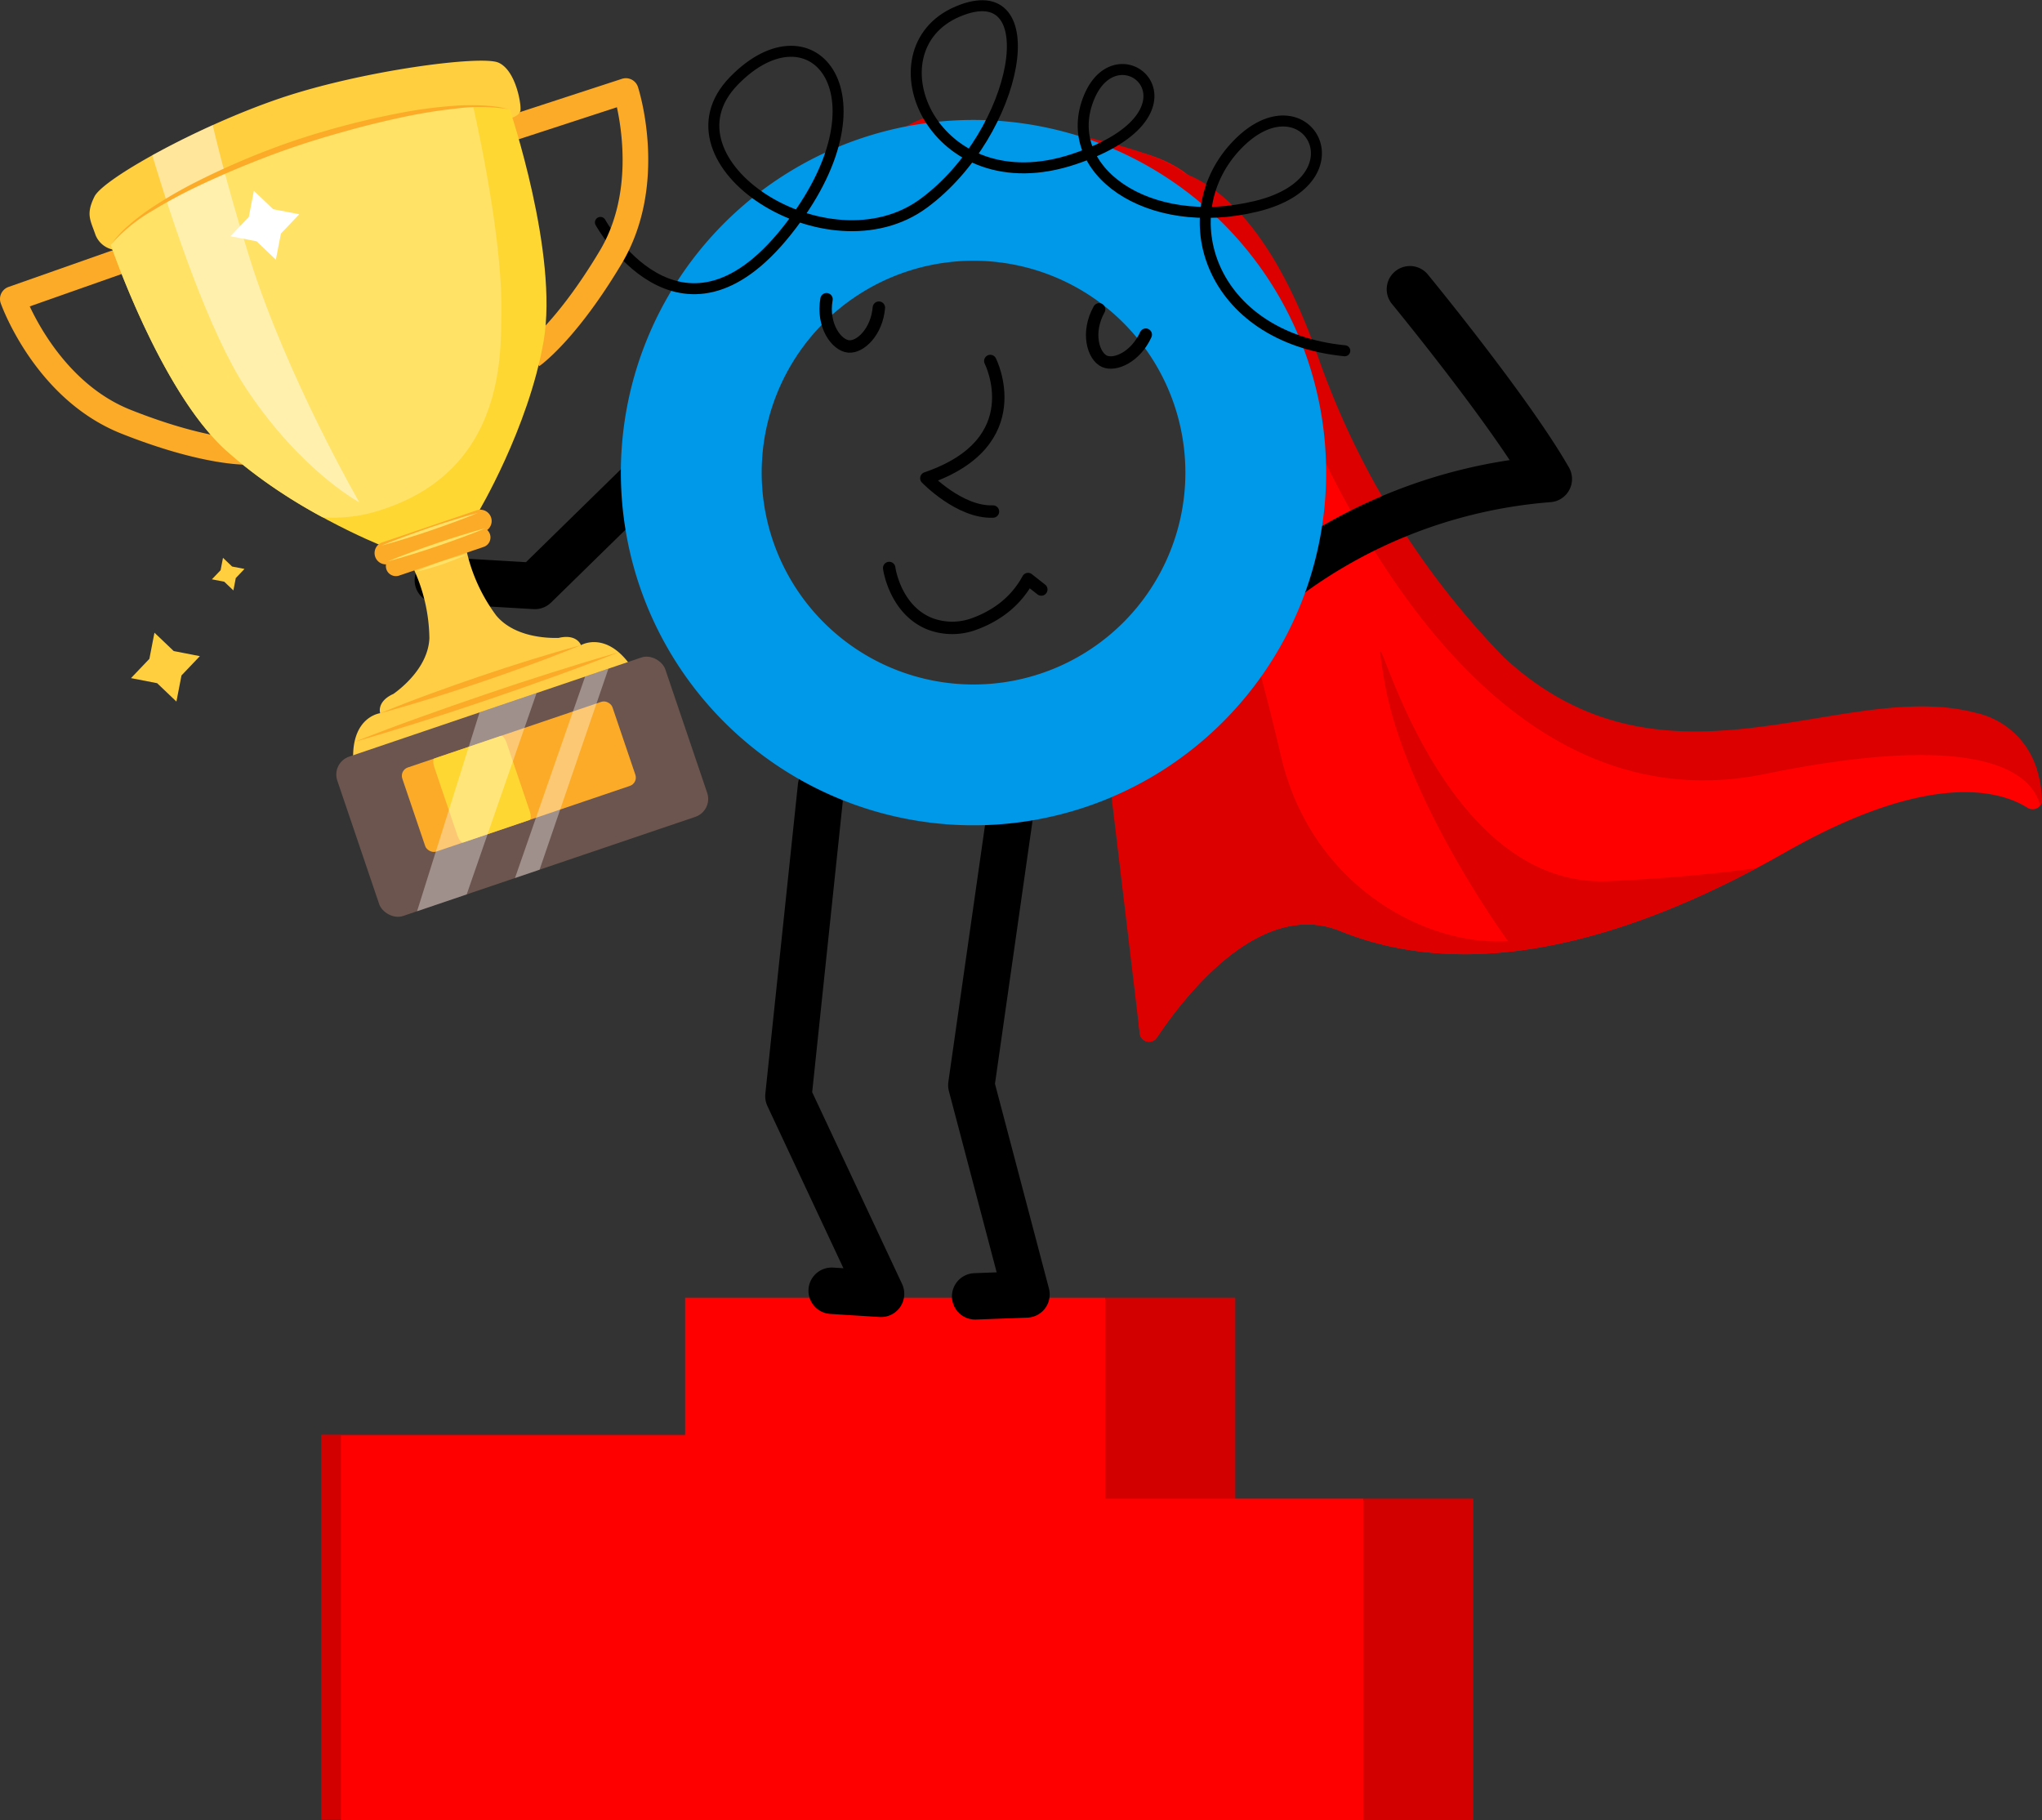
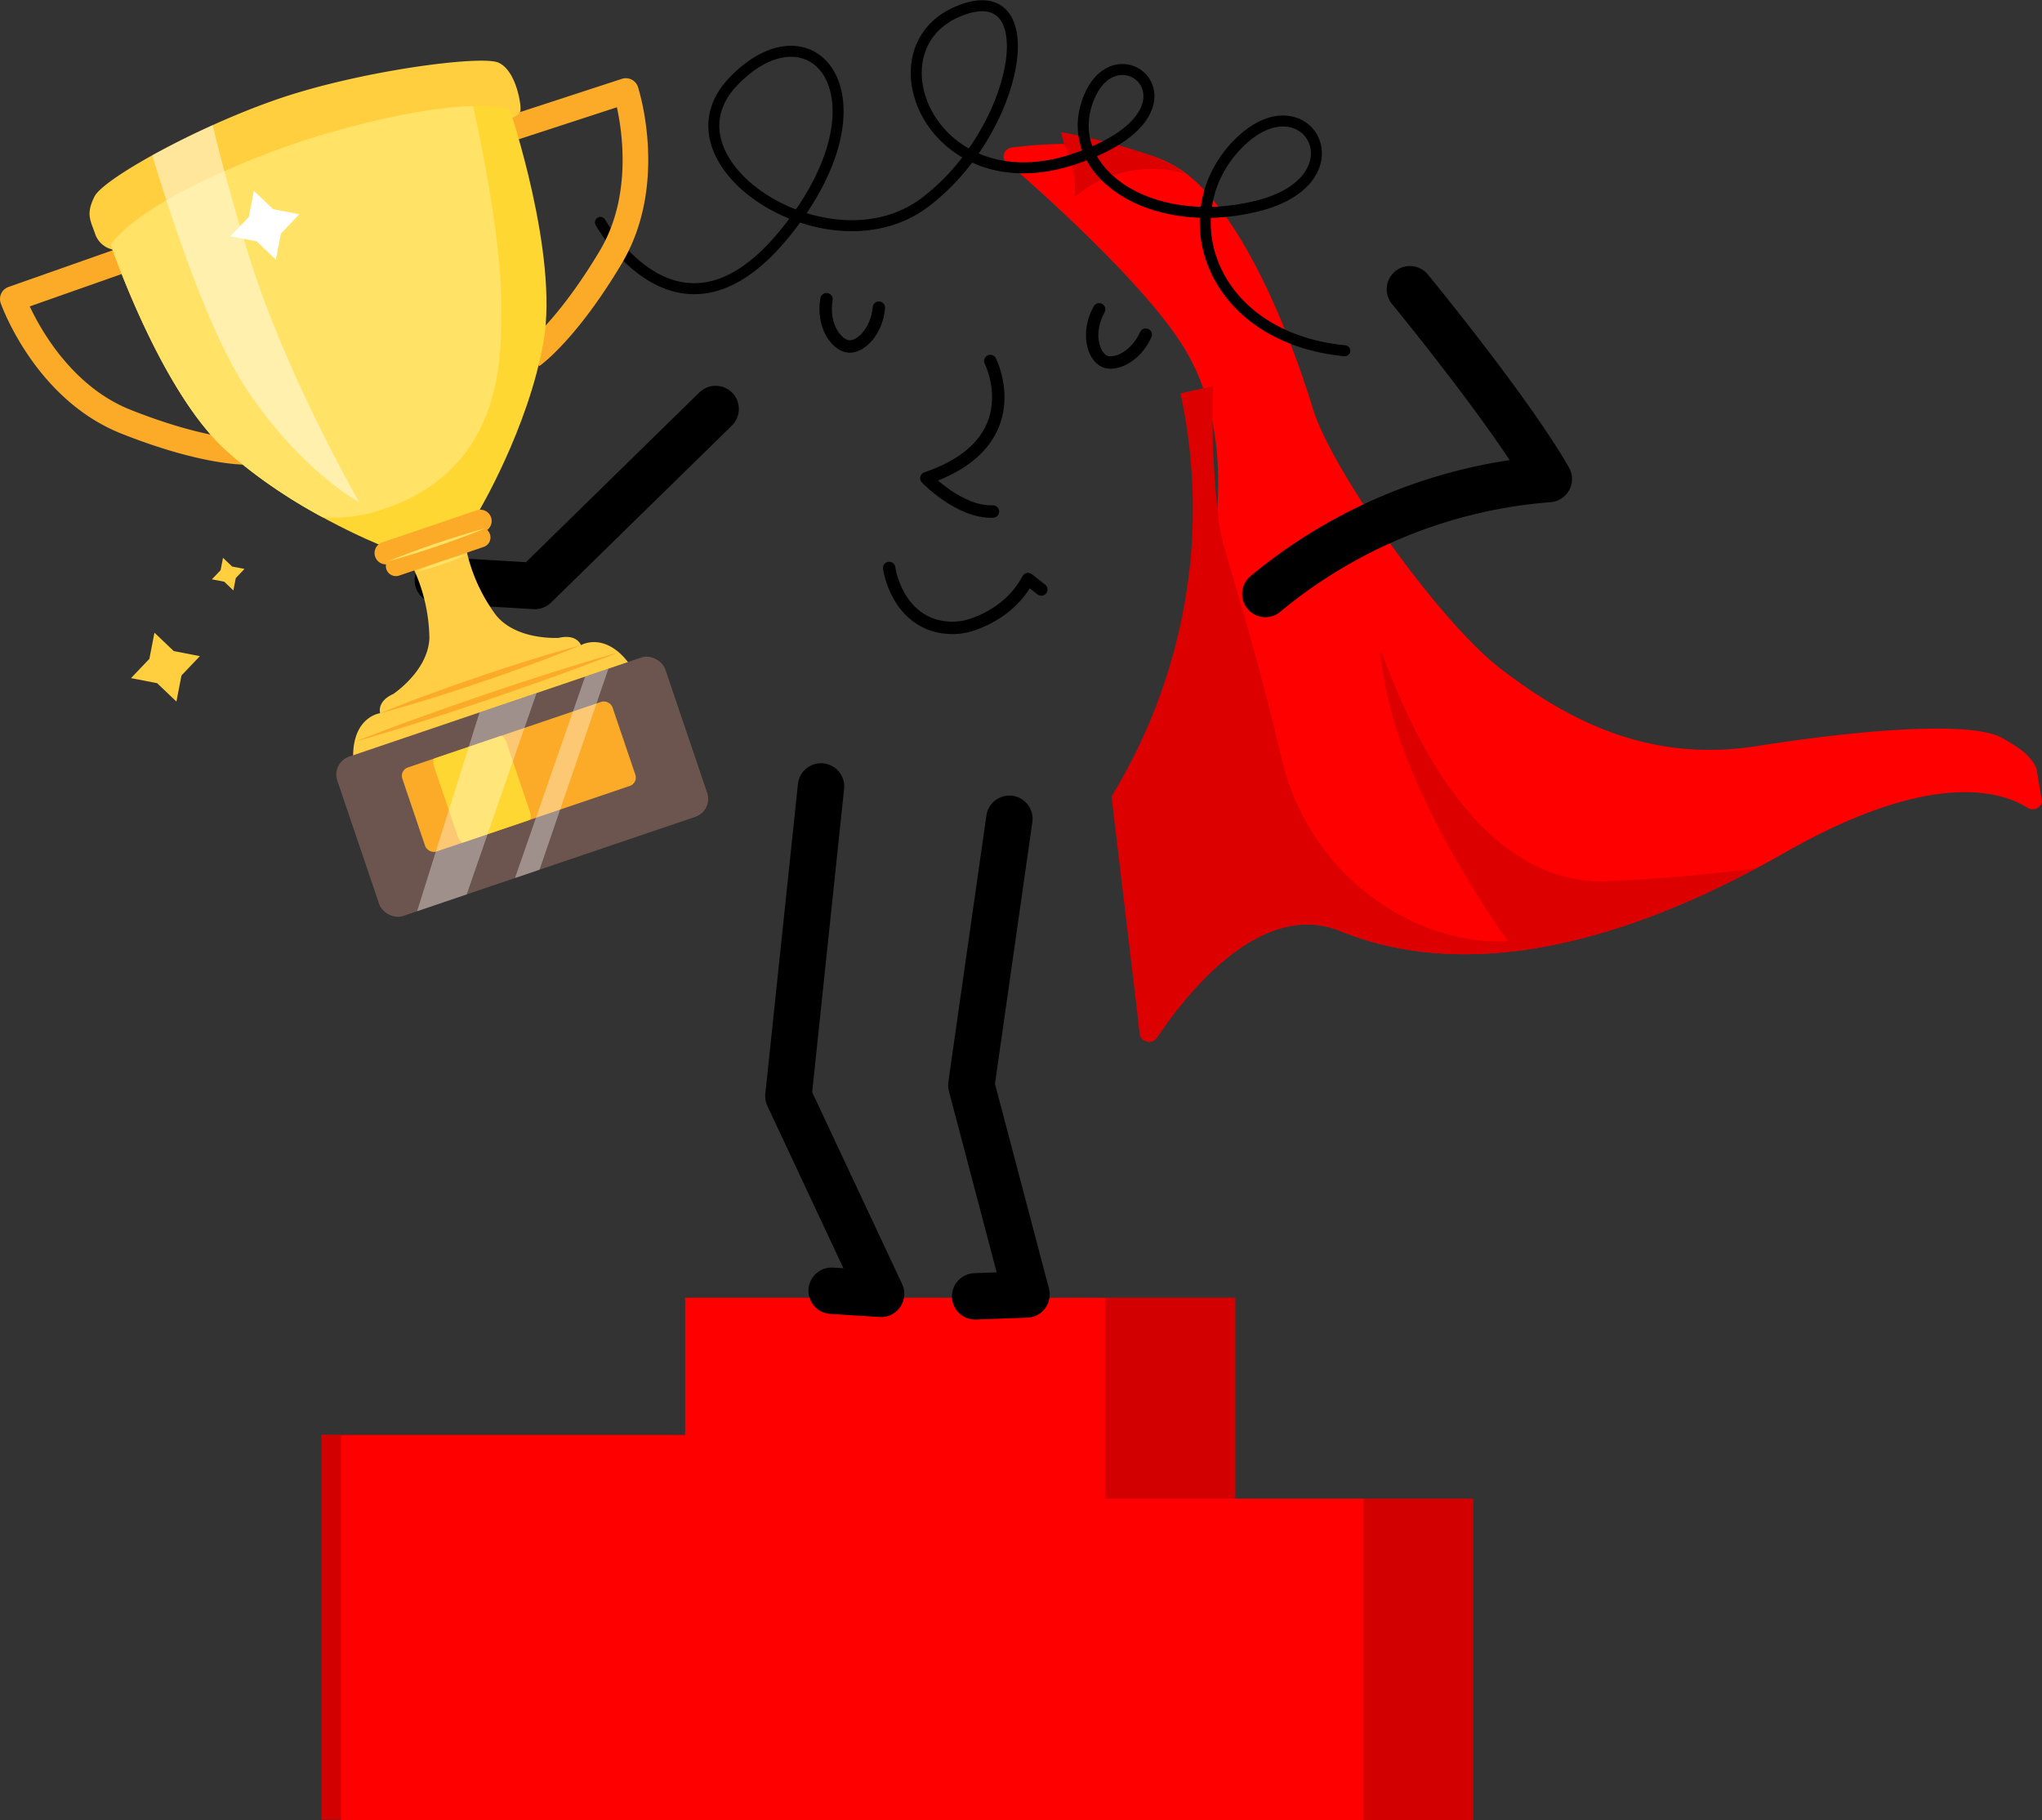
<svg xmlns="http://www.w3.org/2000/svg" width="187.533" height="167.131" viewBox="0 0 187.533 167.131">
  <rect x="0" y="0" width="187.533" height="167.131" fill="#333333" stroke="none" />
  <g id="Group_191" data-name="Group 191" transform="translate(-216.009 -1138.76)">
    <g id="Group_157" data-name="Group 157">
      <g id="Group_156" data-name="Group 156">
        <rect id="Rectangle_63" data-name="Rectangle 63" width="35.065" height="35.349" transform="translate(245.507 1270.511)" fill="#d30000" />
        <rect id="Rectangle_64" data-name="Rectangle 64" width="11.947" height="26.792" transform="translate(317.512 1257.928)" fill="#d30000" />
        <rect id="Rectangle_65" data-name="Rectangle 65" width="38.583" height="47.963" transform="translate(278.929 1257.928)" fill="red" />
        <rect id="Rectangle_66" data-name="Rectangle 66" width="31.744" height="35.321" transform="translate(247.32 1270.569)" fill="red" />
        <rect id="Rectangle_67" data-name="Rectangle 67" width="24.065" height="29.517" transform="translate(317.166 1276.373)" fill="red" />
        <rect id="Rectangle_68" data-name="Rectangle 68" width="10.084" height="29.517" transform="translate(341.231 1276.373)" fill="#d30000" />
      </g>
    </g>
    <path id="Path_308" data-name="Path 308" d="M281.73,1176.318l-16.6,16.249-8.911-.524" fill="none" stroke="#000" stroke-linecap="round" stroke-linejoin="round" stroke-width="4.263" />
    <path id="Path_309" data-name="Path 309" d="M308.708,1213.949l-3.494,24.461,5.067,19.219-4.717.175" fill="none" stroke="#000" stroke-linecap="round" stroke-linejoin="round" stroke-width="4.263" />
    <path id="Path_310" data-name="Path 310" d="M291.41,1210.979l-2.994,28.441,8.509,18.153-4.538-.284" fill="none" stroke="#000" stroke-linecap="round" stroke-linejoin="round" stroke-width="4.263" />
    <g id="Group_160" data-name="Group 160">
      <g id="Group_158" data-name="Group 158">
        <path id="Path_311" data-name="Path 311" d="M403.542,1212.386a.764.764,0,0,1-.174.356.875.875,0,0,1-1.151.2c-2.493-1.573-8.928-3.486-22.23,4.075-.894.506-1.772.994-2.642,1.458-16.813,8.936-29.261,9.425-38.247,5.781-7.23-2.94-14.055,5.615-16.846,9.79a.864.864,0,0,1-1.574-.406l-1.822-19.952c11.894-24.131,10.012-36.4,5.784-43.166-4.211-6.74-16.418-17.095-16.418-17.095h0a.855.855,0,0,1,.7-1.119c2.949-.381,11.587-1.126,16.15,2.485a.008.008,0,0,1,.009.008c5.557,4.4,9.739,15.728,11.5,21.484s11.661,19.629,17.276,23.911,13.136,8.705,23.464,7.081,19.9-2.277,22.585-.737c1.483.853,2.535,1.5,3.123,2.767Q403.289,1210.846,403.542,1212.386Z" fill="red" />
        <path id="Path_312" data-name="Path 312" d="M377.345,1218.473c-16.813,8.936-29.261,9.425-38.247,5.781-7.23-2.94-14.055,5.615-16.846,9.79a.864.864,0,0,1-1.574-.406l-2.591-21.742a51.02,51.02,0,0,0,7.259-21.777,50.374,50.374,0,0,0-.924-15.235l2.983-.677a81.205,81.205,0,0,0,.592,12.839c.254,2.01,3.058,9.934,5.643,21.107,2.758,11.918,13.26,17.509,20.863,17.037,0,0-9.64-13.169-11.413-24.2s3.537,19.472,20.664,18.685C369.229,1219.417,373.743,1218.97,377.345,1218.473Z" fill="#d00" />
      </g>
      <g id="Group_159" data-name="Group 159">
-         <path id="Path_313" data-name="Path 313" d="M403.542,1212.386a.764.764,0,0,1-.174.356c-.629-2.626-4.539-7.14-25.252-2.907-27.945,5.706-42.314-31.779-45.751-41.329s-7.943-14.03-14.428-10.824c-4.53,2.244-3.222-.853-3.222-.853,3.487-2.8,7.024-3.421,10.361-2.038a.008.008,0,0,1,.009.008c4.663,1.93,8.936,7.786,12.1,17.1a75.224,75.224,0,0,0,16.92,27.207c14.875,13.773,31.1,1.88,43.3,5.1a7.55,7.55,0,0,1,5.632,5.094A10.392,10.392,0,0,1,403.542,1212.386Z" fill="#d00" />
        <path id="Path_314" data-name="Path 314" d="M314.715,1156.829a9.506,9.506,0,0,0-.986-4.854l-.287-1.083s8.545,1.475,11.36,3.792A11.149,11.149,0,0,0,314.715,1156.829Z" fill="#d00" />
-         <path id="Path_315" data-name="Path 315" d="M299.233,1153.026s-2.2,2.037-2.936,1.631.39-2.177,1.468-3.247a9.831,9.831,0,0,1,3.012-1.773,5.067,5.067,0,0,0,1.88,1.627A7.52,7.52,0,0,0,299.233,1153.026Z" fill="#d00" />
      </g>
    </g>
    <path id="Path_316" data-name="Path 316" d="M345.493,1165.321s9.162,11.139,12.755,17.426a46.4,46.4,0,0,0-26.033,10.557" fill="none" stroke="#000" stroke-linecap="round" stroke-linejoin="round" stroke-width="4.263" />
-     <path id="Path_317" data-name="Path 317" d="M305.416,1149.774A32.386,32.386,0,1,0,337.8,1182.16,32.386,32.386,0,0,0,305.416,1149.774Zm0,51.842a19.456,19.456,0,1,1,19.456-19.456A19.456,19.456,0,0,1,305.416,1201.616Z" fill="#0099e9" />
    <g id="Group_161" data-name="Group 161">
      <path id="Path_318" data-name="Path 318" d="M294.513,1169.793" />
      <path id="Path_319" data-name="Path 319" d="M291.914,1166.236c-.424,2.425.927,4.247,2.041,4.34,1.06.089,2.572-1.327,2.769-3.564" fill="none" stroke="#000" stroke-linecap="round" stroke-linejoin="round" stroke-width="1.14" />
      <path id="Path_320" data-name="Path 320" d="M316.952,1167.167c-1.2,2.148-.531,4.313.489,4.771.971.435,2.866-.4,3.793-2.447" fill="none" stroke="#000" stroke-linecap="round" stroke-linejoin="round" stroke-width="1.14" />
      <path id="Path_321" data-name="Path 321" d="M306.956,1171.91s3.793,7.463-5.872,10.766c0,0,3.059,3.181,6.117,3.058" fill="none" stroke="#000" stroke-linecap="round" stroke-linejoin="round" stroke-width="1.14" />
      <path id="Path_322" data-name="Path 322" d="M311.639,1192.893l-1.217-.958a8.462,8.462,0,0,1-3.039,3.2,9.929,9.929,0,0,1-1.852.9,5.785,5.785,0,0,1-4.142,0c-3.14-1.269-3.7-4.953-3.718-5.116" fill="none" stroke="#000" stroke-linecap="round" stroke-linejoin="round" stroke-width="1.14" />
      <path id="Path_323" data-name="Path 323" d="M271.151,1159.185s7.251,13.136,17.091.813,2.417-21.26-4.834-13.812,8.632,17.739,17.437,11.239,11.394-21.125,3.107-17.6-2.244,17.875,10.7,13.542,4.144-12.323,1.381-5.688,5.352,12.458,15.365,10.021,4.489-12.052-1.726-5.688-2.59,17.74,9.84,18.959" fill="none" stroke="#000" stroke-linecap="round" stroke-linejoin="round" stroke-width="1.009" />
    </g>
    <g id="Group_190" data-name="Group 190">
      <g id="Group_163" data-name="Group 163">
        <g id="Group_162" data-name="Group 162">
          <path id="Path_324" data-name="Path 324" d="M238.862,1181.431c-.164.008-4.116.161-11.711-2.855-7.848-3.117-10.947-11.611-11.075-11.971a1.17,1.17,0,0,1,.713-1.494l10.409-3.667.776,2.2-9.233,3.253c1.056,2.248,3.967,7.4,9.273,9.5,7.049,2.8,10.7,2.694,10.74,2.692Z" fill="#fcab28" />
        </g>
      </g>
      <g id="Group_165" data-name="Group 165">
        <g id="Group_164" data-name="Group 164">
          <path id="Path_325" data-name="Path 325" d="M265.535,1172.383l-1.329-1.921c.024-.018,2.99-2.158,6.881-8.668,2.928-4.9,2.107-10.757,1.577-13.184l-9.307,3.036-.724-2.222L273.125,1146a1.168,1.168,0,0,1,1.474.752c.117.363,2.826,8.989-1.506,16.238C268.9,1170.007,265.671,1172.289,265.535,1172.383Z" fill="#fcab28" />
        </g>
      </g>
      <g id="Group_166" data-name="Group 166">
        <path id="Path_326" data-name="Path 326" d="M226.761,1161.729a2.207,2.207,0,0,1-1.978-1.386c-.459-1.352-.914-1.883-.1-3.53s9.545-6.482,17.045-9.026,18.441-3.97,20.045-3.281,2.114,3.807,2.035,4.382-1.1.786-1.1.786Z" fill="#ffcf3f" />
      </g>
      <g id="Group_167" data-name="Group 167">
        <path id="Path_327" data-name="Path 327" d="M243.049,1151.954c-4.629,1.57-14.176,5.494-16.866,9.285,0,0,4.5,13.279,10.486,18.79s14.375,8.833,14.375,8.833l3.32-1.126.984-.334,4.549-1.543s4.639-7.743,6.034-15.756-3.109-21.292-3.109-21.292C258.011,1147.564,247.679,1150.383,243.049,1151.954Z" fill="#ffd733" />
      </g>
      <g id="Group_168" data-name="Group 168">
        <path id="Path_328" data-name="Path 328" d="M243.049,1151.954c-4.629,1.57-14.176,5.494-16.866,9.285,0,0,4.5,13.279,10.486,18.79a46,46,0,0,0,8.976,6.237,13.912,13.912,0,0,0,5.259-.647c11.4-3.591,11.093-14.182,11.154-18.041.1-6.081-1.689-14.971-2.6-19.07C254.2,1148.617,246.776,1150.69,243.049,1151.954Z" fill="#ffe266" />
      </g>
      <path id="Path_329" data-name="Path 329" d="M273.764,1199.663c-2.232-2.944-4.4-1.66-4.4-1.66s-.365-1.066-2.053-.664c-1.118.031-4.069-.086-5.72-2.046a15.651,15.651,0,0,1-2.784-6.185l-2.567.514-2.351,1.154a15.642,15.642,0,0,1,1.554,6.6c-.117,2.561-2.388,4.449-3.295,5.1-1.584.708-1.226,1.776-1.226,1.776s-2.5.3-2.483,4Z" fill="#ffce45" />
      <g id="Group_170" data-name="Group 170">
        <g id="Group_169" data-name="Group 169">
          <path id="Path_330" data-name="Path 330" d="M250.92,1204.258q2.256-.93,4.543-1.763c1.523-.562,3.056-1.094,4.591-1.621s3.079-1.027,4.63-1.508,3.108-.942,4.679-1.363q-2.255.931-4.543,1.764c-1.523.562-3.056,1.094-4.591,1.62s-3.08,1.027-4.63,1.507S252.491,1203.836,250.92,1204.258Z" fill="#fcab28" />
        </g>
      </g>
      <g id="Group_171" data-name="Group 171">
        <path id="Path_331" data-name="Path 331" d="M260.481,1187.58l-8.73,2.961a1.039,1.039,0,0,1-.667-1.967l8.729-2.961a1.039,1.039,0,0,1,.668,1.967Z" fill="#fcab28" />
      </g>
      <g id="Group_172" data-name="Group 172">
        <path id="Path_332" data-name="Path 332" d="M260.41,1188.989l-7.746,2.627a.921.921,0,1,1-.592-1.745l7.746-2.628a.922.922,0,1,1,.592,1.746Z" fill="#fcab28" />
      </g>
      <g id="Group_173" data-name="Group 173">
        <rect id="Rectangle_69" data-name="Rectangle 69" width="31.808" height="15.45" rx="1.738" transform="translate(246.428 1208.798) rotate(-18.737)" fill="#6c554f" />
      </g>
      <g id="Group_174" data-name="Group 174">
        <rect id="Rectangle_70" data-name="Rectangle 70" width="20.383" height="8.153" rx="0.805" transform="translate(252.697 1209.496) rotate(-18.737)" fill="#fcab28" />
      </g>
      <g id="Group_175" data-name="Group 175">
        <path id="Path_333" data-name="Path 333" d="M255.91,1208.406l6.115-2.074c.145-.049.378.252.521.673l2.1,6.2c.143.421.142.8,0,.851l-6.115,2.074c-.145.049-.378-.252-.521-.673l-2.1-6.2C255.764,1208.836,255.765,1208.455,255.91,1208.406Z" fill="#ffd733" />
      </g>
      <g id="Group_177" data-name="Group 177">
        <g id="Group_176" data-name="Group 176">
-           <path id="Path_334" data-name="Path 334" d="M251.044,1188.862c.72-.3,1.449-.578,2.18-.849s1.466-.527,2.2-.781,1.478-.494,2.223-.721l1.119-.339c.376-.1.749-.217,1.128-.313-.359.154-.724.292-1.085.438l-1.1.412c-.73.273-1.466.527-2.2.78s-1.478.494-2.223.72S251.8,1188.665,251.044,1188.862Z" fill="#ffe266" />
-         </g>
+           </g>
      </g>
      <g id="Group_179" data-name="Group 179">
        <g id="Group_178" data-name="Group 178">
          <path id="Path_335" data-name="Path 335" d="M251.586,1190.323c.733-.307,1.476-.587,2.221-.863s1.493-.536,2.243-.794,1.505-.5,2.265-.735l1.139-.347c.383-.106.763-.221,1.148-.319-.366.157-.737.3-1.106.445l-1.114.418c-.744.278-1.494.537-2.244.794s-1.505.5-2.265.735S252.355,1190.121,251.586,1190.323Z" fill="#ffe266" />
        </g>
      </g>
      <path id="Path_336" data-name="Path 336" d="M254.154,1191.28a23.32,23.32,0,0,1,4.746-1.61,23.264,23.264,0,0,1-4.746,1.61Z" fill="#ffe266" />
      <g id="Group_181" data-name="Group 181">
        <g id="Group_180" data-name="Group 180">
          <path id="Path_337" data-name="Path 337" d="M248.567,1206.885q2.982-1.178,6-2.257c2.008-.727,4.026-1.424,6.046-2.115s4.049-1.356,6.085-2,4.078-1.271,6.133-1.857q-2.982,1.179-6,2.258c-2.008.726-4.026,1.423-6.046,2.113s-4.05,1.356-6.085,2S250.622,1206.3,248.567,1206.885Z" fill="#fcab28" />
        </g>
      </g>
      <g id="Group_182" data-name="Group 182" opacity="0.48">
        <path id="Path_338" data-name="Path 338" d="M235.543,1150.25c-2,.9-3.9,1.86-5.552,2.772,1.856,6.141,5.233,16.308,8.62,21.413,5.049,7.609,10.4,10.455,10.4,10.455s-6.63-11.46-10.054-22.363C237.319,1157.306,236.232,1153.159,235.543,1150.25Z" fill="#fffffd" />
      </g>
      <g id="Group_184" data-name="Group 184">
        <g id="Group_183" data-name="Group 183">
-           <path id="Path_339" data-name="Path 339" d="M262.822,1148.811a16.745,16.745,0,0,0-4.922-.083,47.6,47.6,0,0,0-4.874.783c-1.611.344-3.214.728-4.8,1.164s-3.172.9-4.733,1.419-3.105,1.095-4.633,1.711-3.039,1.275-4.527,1.98a46.051,46.051,0,0,0-4.346,2.338,14.919,14.919,0,0,0-3.8,3.116,9.8,9.8,0,0,1,1.68-1.825c.157-.136.31-.276.471-.407l.495-.379c.325-.259.667-.494,1.01-.728a40.332,40.332,0,0,1,4.3-2.495,69.968,69.968,0,0,1,9.176-3.826,75.681,75.681,0,0,1,9.626-2.482,41.514,41.514,0,0,1,4.934-.632c.413-.035.829-.036,1.244-.043s.83.005,1.244.023a12.269,12.269,0,0,1,1.239.115,4.234,4.234,0,0,1,.611.113Z" fill="#fcab28" />
-         </g>
+           </g>
      </g>
      <g id="Group_185" data-name="Group 185">
        <path id="Path_340" data-name="Path 340" d="M238.859,1158.682l.466-2.4,1.771,1.688,2.4.466-1.688,1.771-.466,2.4-1.771-1.688-2.4-.466Z" fill="#fff" />
      </g>
      <g id="Group_186" data-name="Group 186">
        <path id="Path_341" data-name="Path 341" d="M229.728,1199.26l.466-2.4,1.771,1.688,2.4.466-1.688,1.771-.466,2.4-1.771-1.688-2.4-.466Z" fill="#ffcf3f" />
      </g>
      <g id="Group_187" data-name="Group 187">
        <path id="Path_342" data-name="Path 342" d="M236.268,1191.121l.22-1.137.838.8,1.137.22-.8.838-.22,1.137-.838-.8-1.137-.22Z" fill="#ffcf3f" />
      </g>
      <g id="Group_188" data-name="Group 188" opacity="0.35">
        <path id="Path_343" data-name="Path 343" d="M254.312,1222.438l4.557-1.546,6.417-18.491-5.236,1.776Z" fill="#fff" />
      </g>
      <g id="Group_189" data-name="Group 189" opacity="0.35">
        <path id="Path_344" data-name="Path 344" d="M265.561,1218.623l6.324-18.459-2.14.726-6.441,18.5Z" fill="#fff" />
      </g>
    </g>
  </g>
</svg>